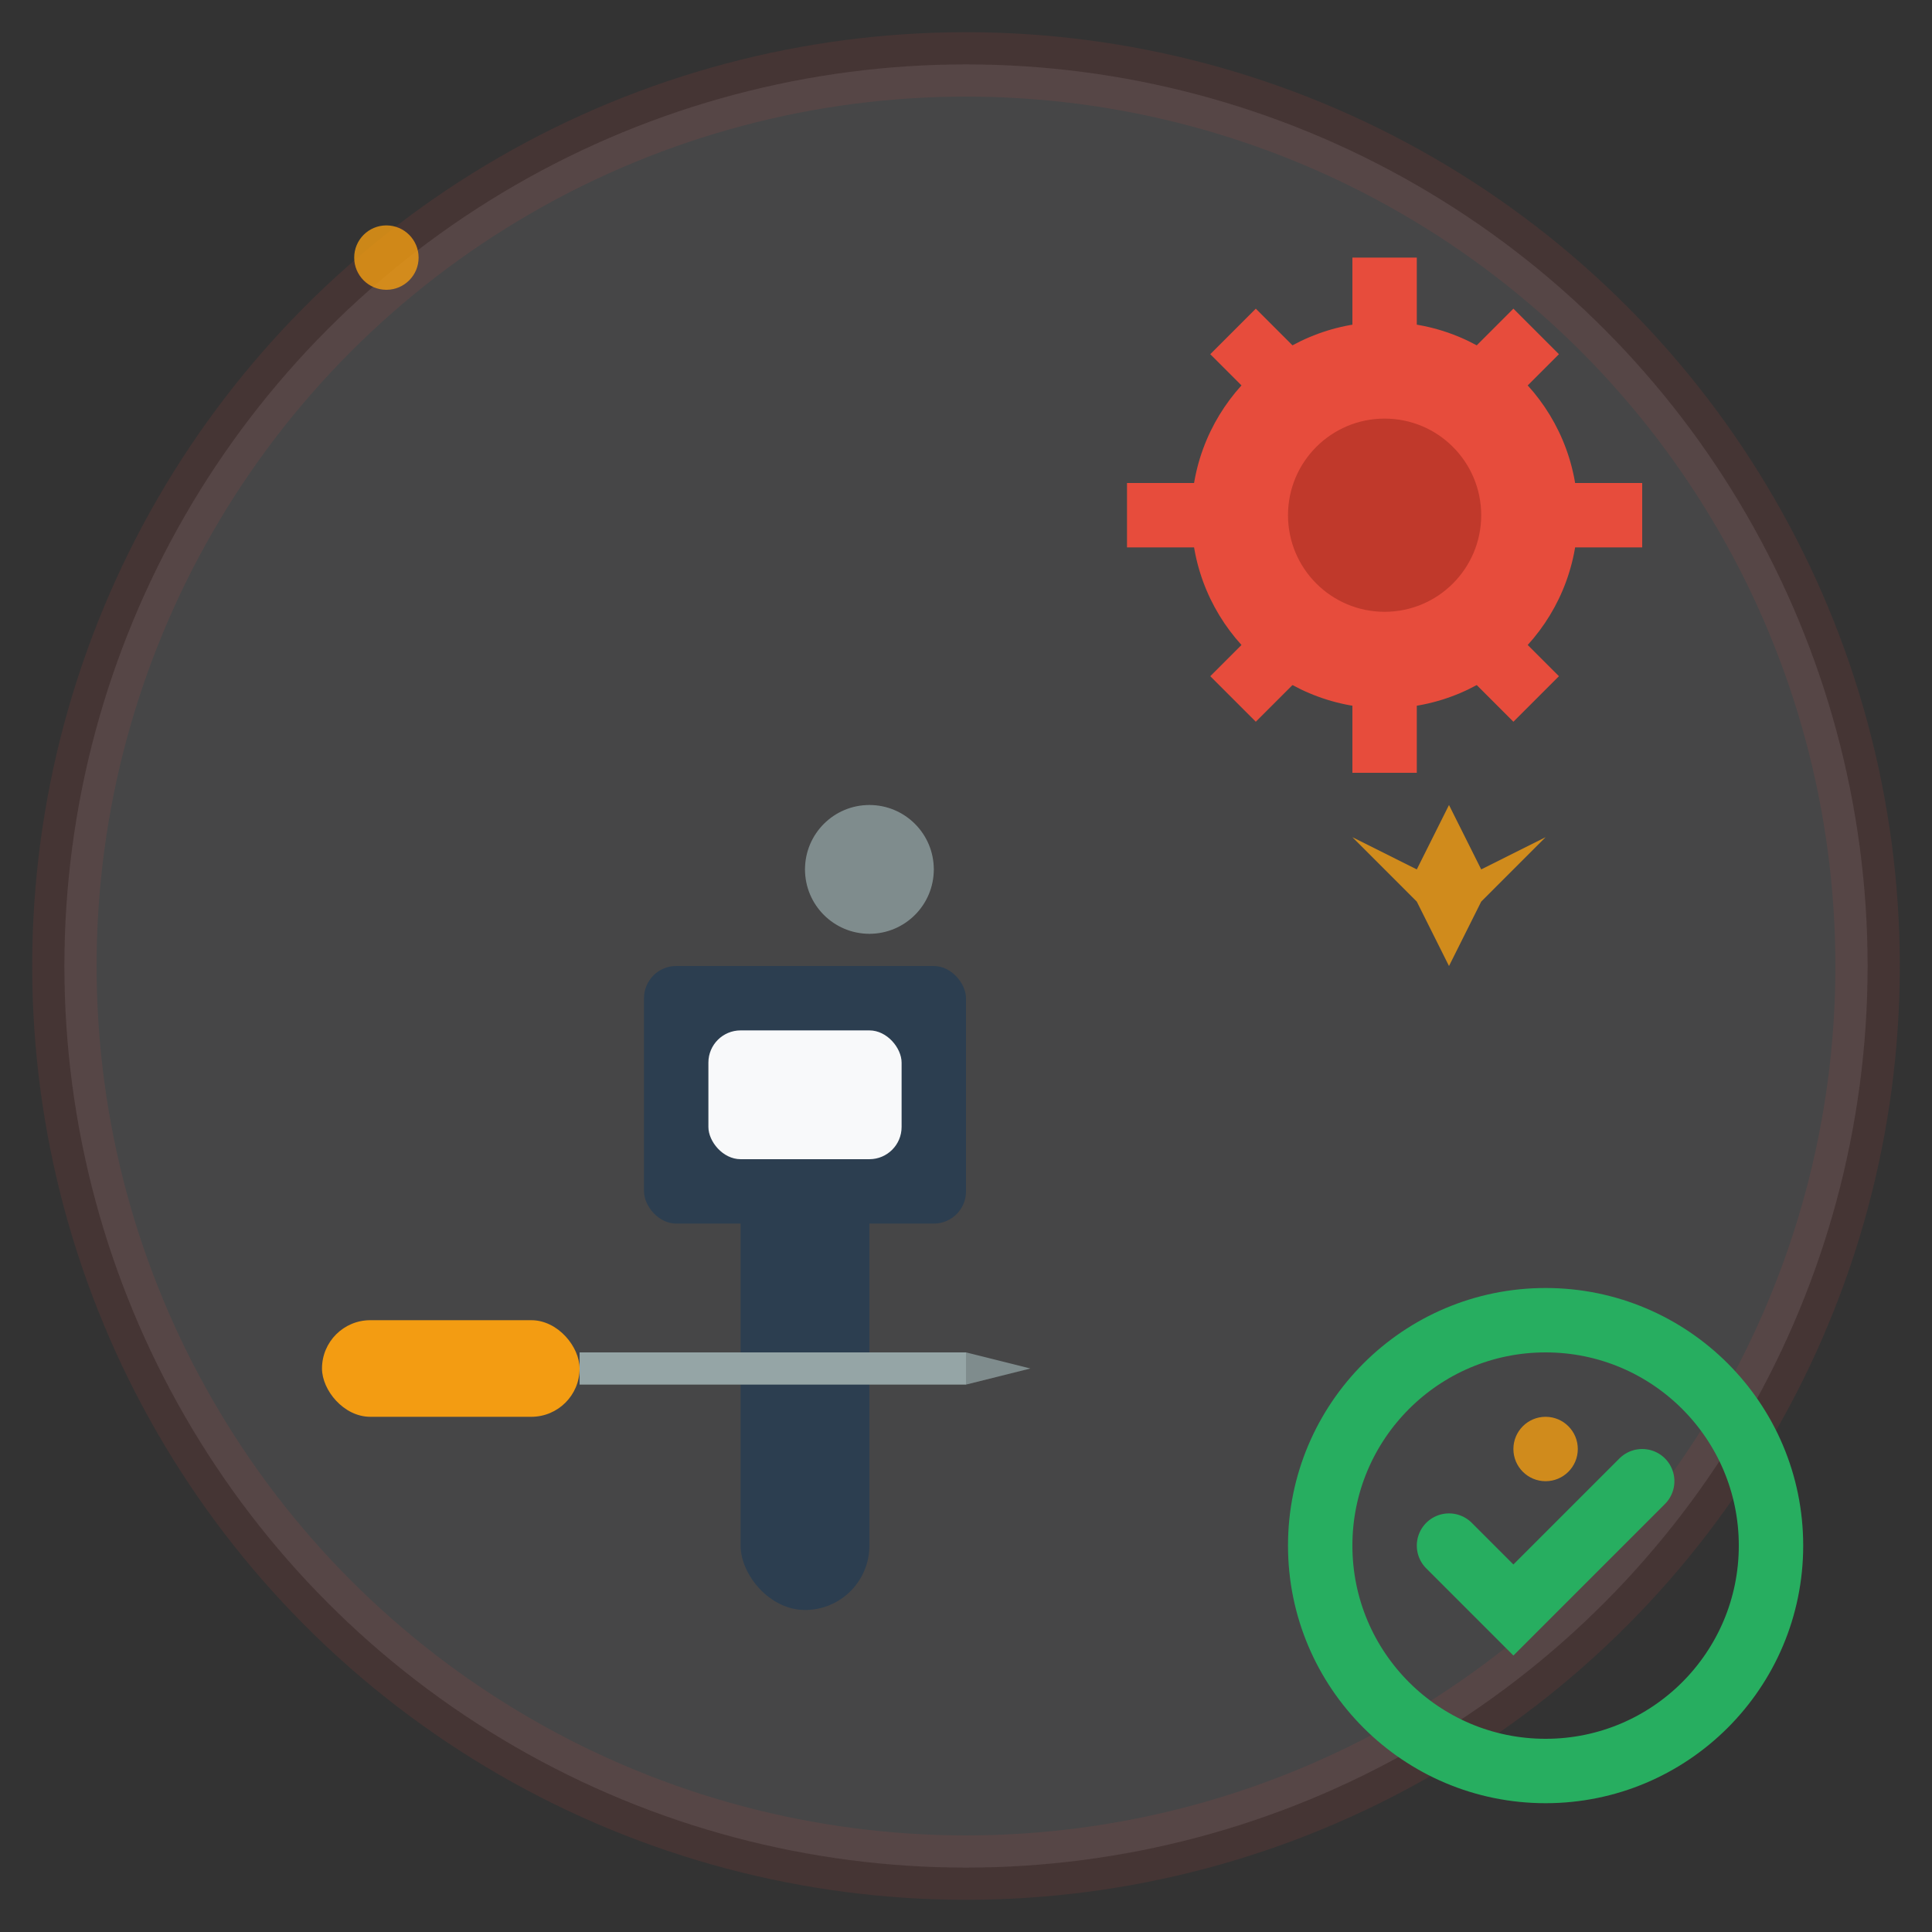
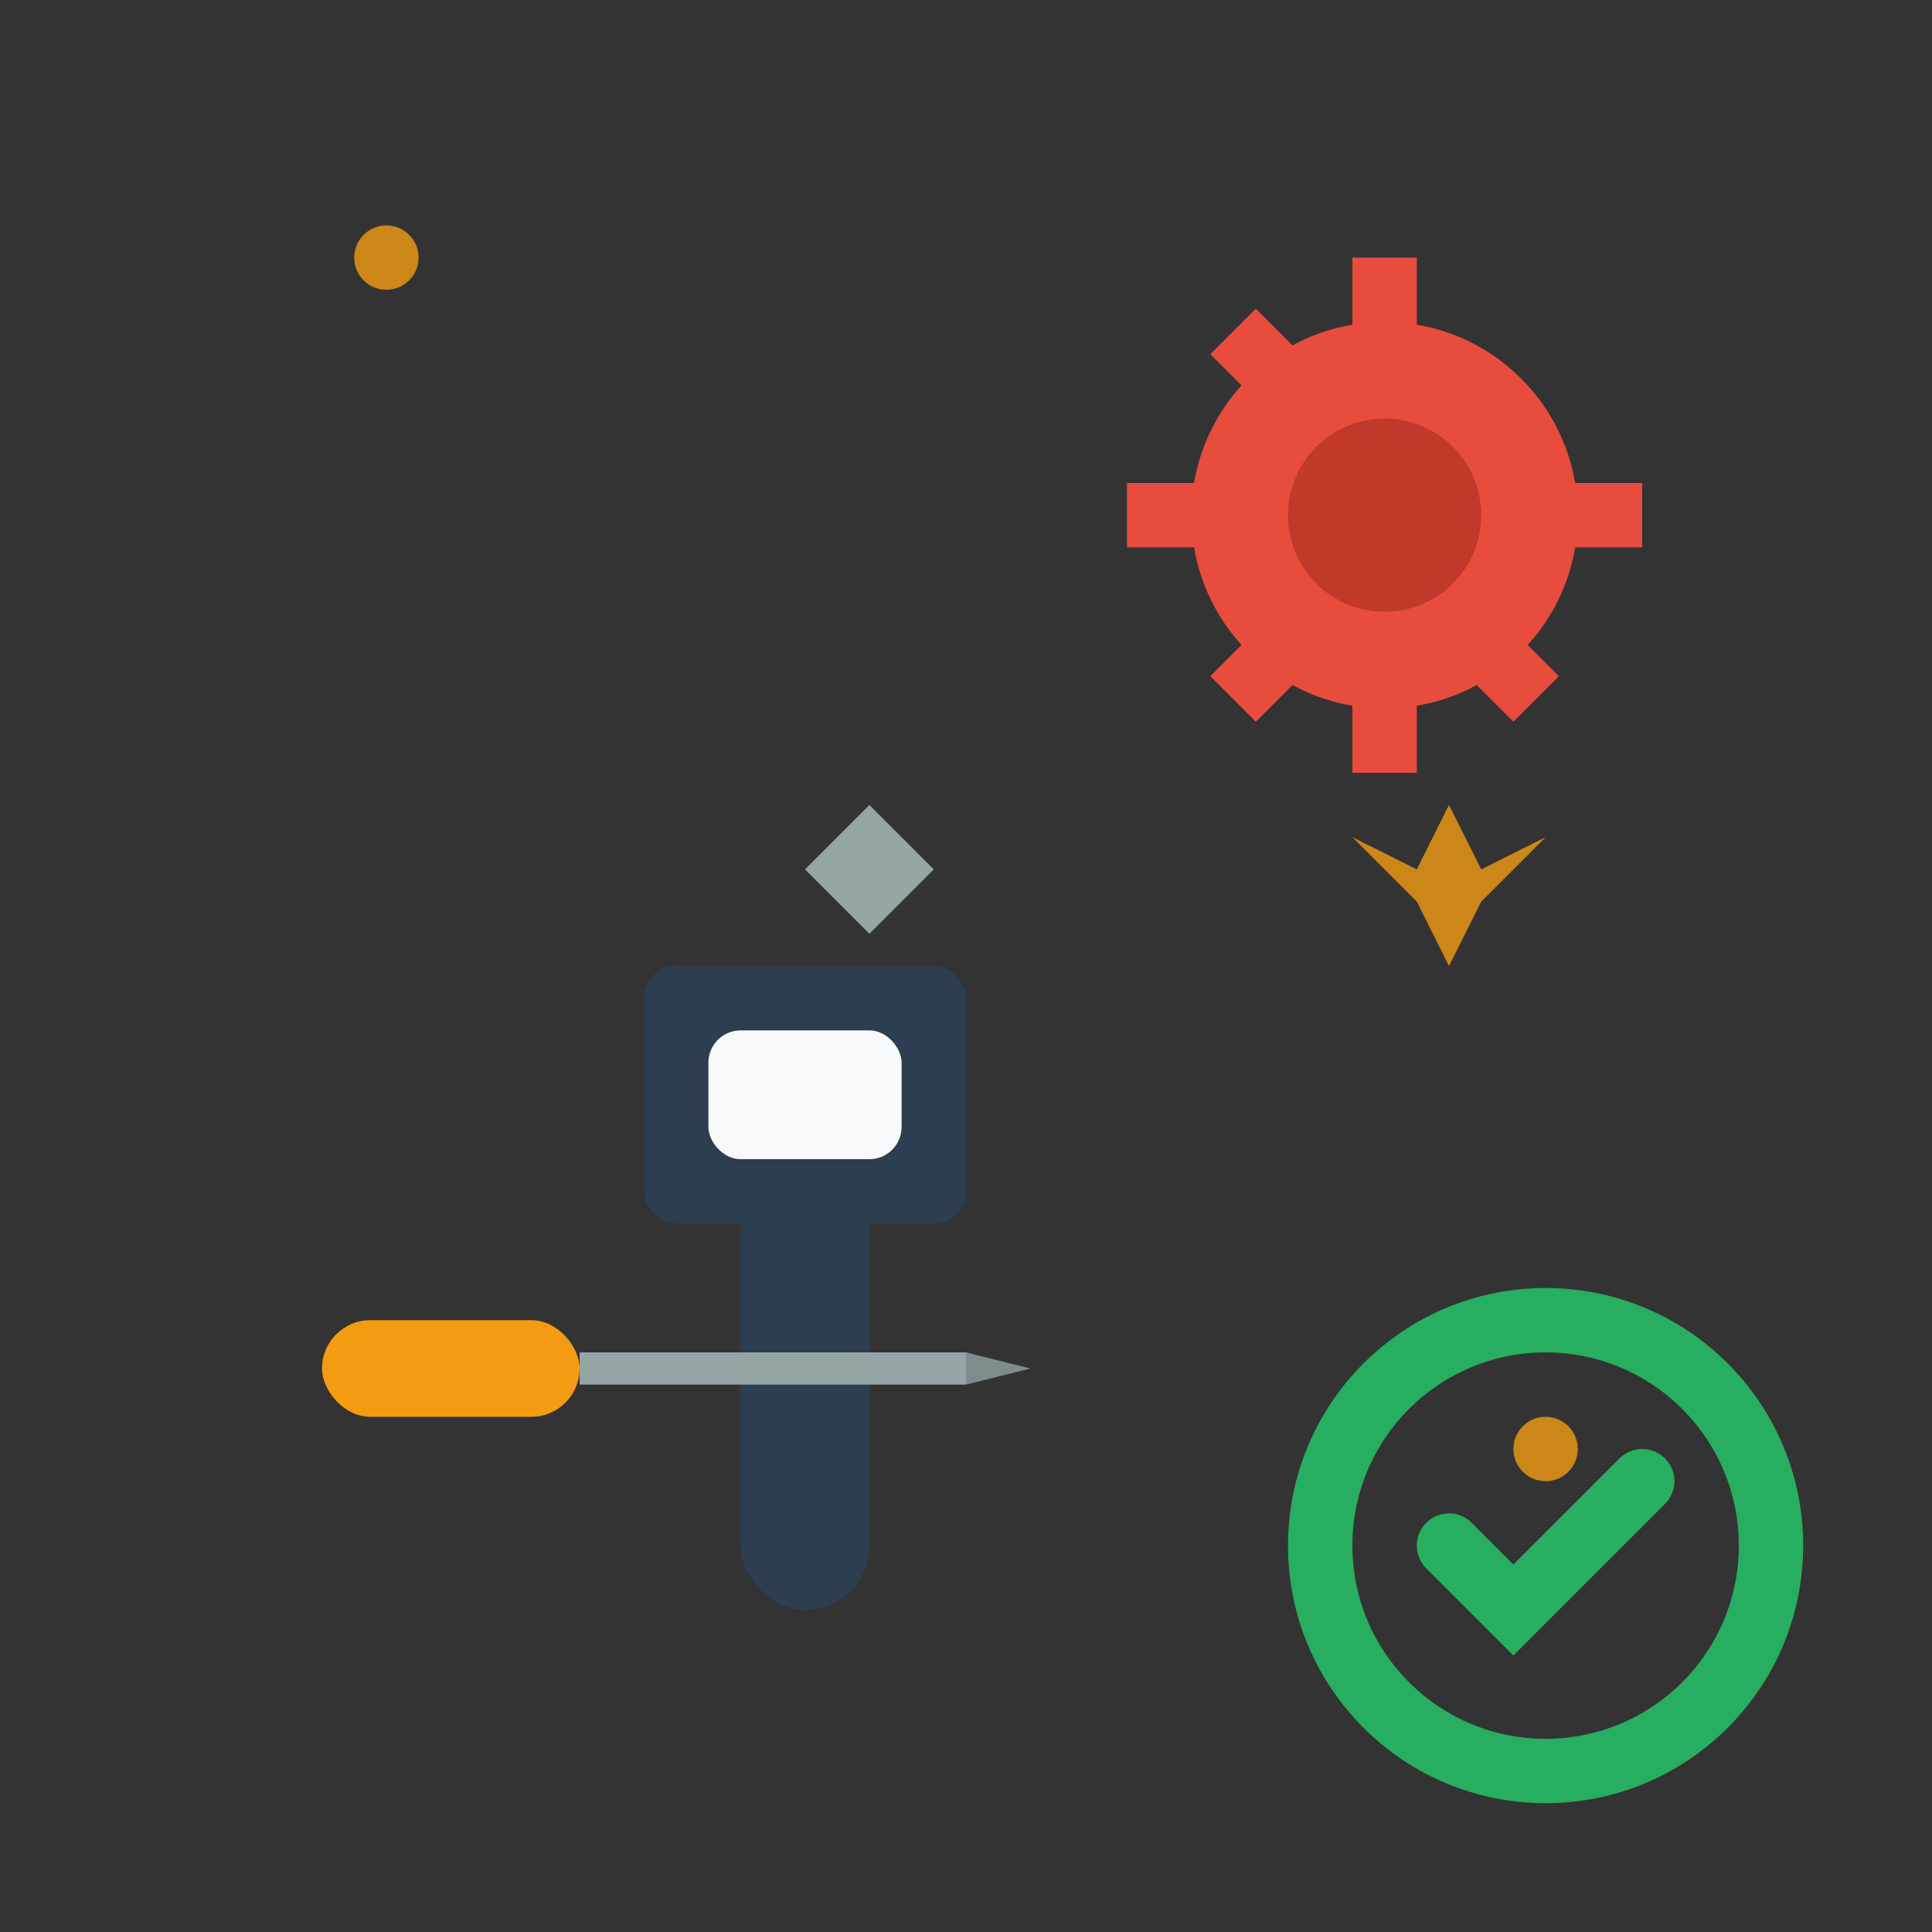
<svg xmlns="http://www.w3.org/2000/svg" viewBox="0 0 60 60" width="60" height="60">
  <rect x="0" y="0" width="60" height="60" fill="#333333" stroke="none" />
-   <circle cx="30" cy="30" r="28" fill="#f8f9fa" stroke="#e74c3c" stroke-width="2" opacity="0.1" />
  <g transform="translate(15, 15)">
    <rect x="8" y="20" width="4" height="15" rx="2" fill="#2c3e50" />
    <rect x="5" y="15" width="10" height="8" rx="1" fill="#2c3e50" />
    <rect x="7" y="17" width="6" height="4" rx="1" fill="#f8f9fa" />
    <polygon points="10,12 12,10 14,12 12,14" fill="#95a5a6" />
-     <circle cx="12" cy="12" r="2" fill="#7f8c8d" />
  </g>
  <g transform="translate(35, 8)">
    <circle cx="8" cy="8" r="6" fill="#e74c3c" />
    <circle cx="8" cy="8" r="3" fill="#c0392b" />
    <rect x="7" y="0" width="2" height="3" fill="#e74c3c" />
    <rect x="13" y="7" width="3" height="2" fill="#e74c3c" />
    <rect x="7" y="13" width="2" height="3" fill="#e74c3c" />
    <rect x="0" y="7" width="3" height="2" fill="#e74c3c" />
-     <rect x="11" y="2" width="2" height="2" fill="#e74c3c" transform="rotate(45 12 3)" />
    <rect x="11" y="12" width="2" height="2" fill="#e74c3c" transform="rotate(45 12 13)" />
    <rect x="3" y="12" width="2" height="2" fill="#e74c3c" transform="rotate(45 4 13)" />
    <rect x="3" y="2" width="2" height="2" fill="#e74c3c" transform="rotate(45 4 3)" />
  </g>
  <g transform="translate(10, 35)">
    <rect x="0" y="6" width="8" height="3" rx="1.5" fill="#f39c12" />
    <rect x="8" y="7" width="12" height="1" fill="#95a5a6" />
    <polygon points="20,7 22,7.5 20,8" fill="#7f8c8d" />
  </g>
  <g fill="#f39c12" opacity="0.8">
    <path d="M 45 25 L 46 27 L 48 26 L 46 28 L 48 29 L 46 28 L 45 30 L 44 28 L 42 29 L 44 28 L 42 26 L 44 27 Z" />
    <circle cx="12" cy="8" r="1" />
    <circle cx="48" cy="45" r="1" />
  </g>
  <g transform="translate(40, 40)">
    <circle cx="8" cy="8" r="7" fill="none" stroke="#27ae60" stroke-width="2" />
    <path d="M 5 8 L 7 10 L 11 6" fill="none" stroke="#27ae60" stroke-width="2" stroke-linecap="round" />
  </g>
</svg>